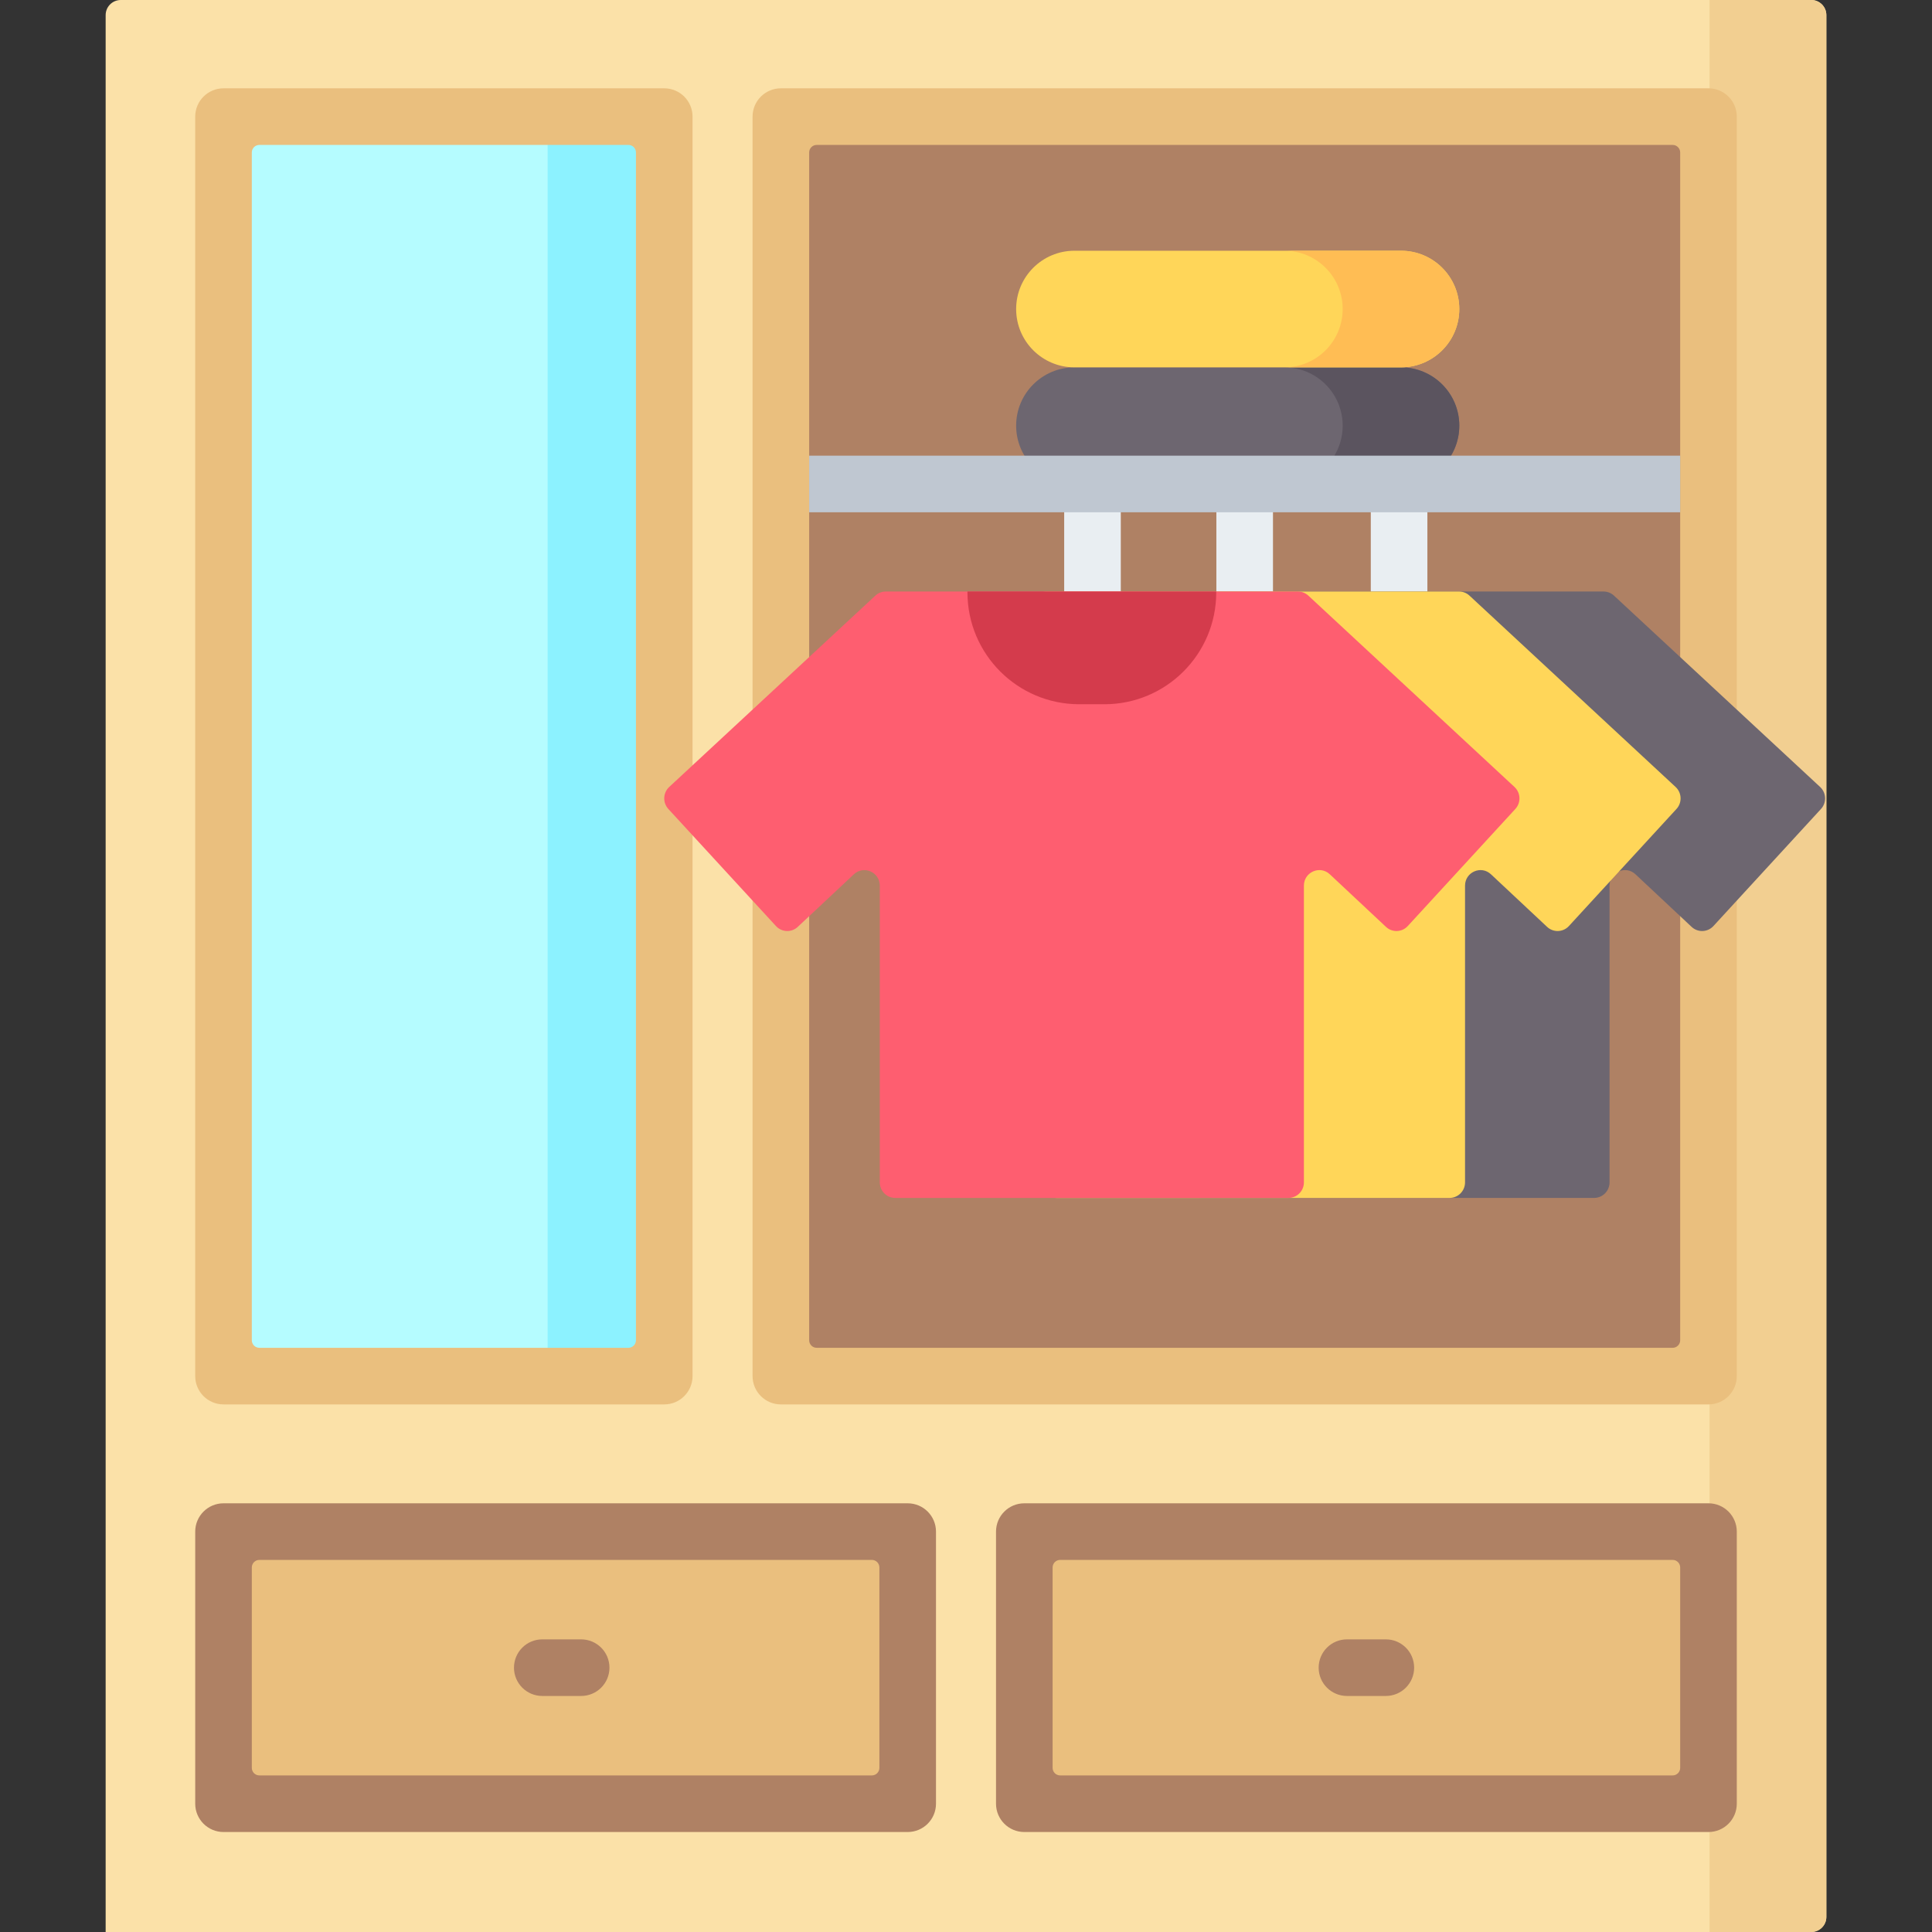
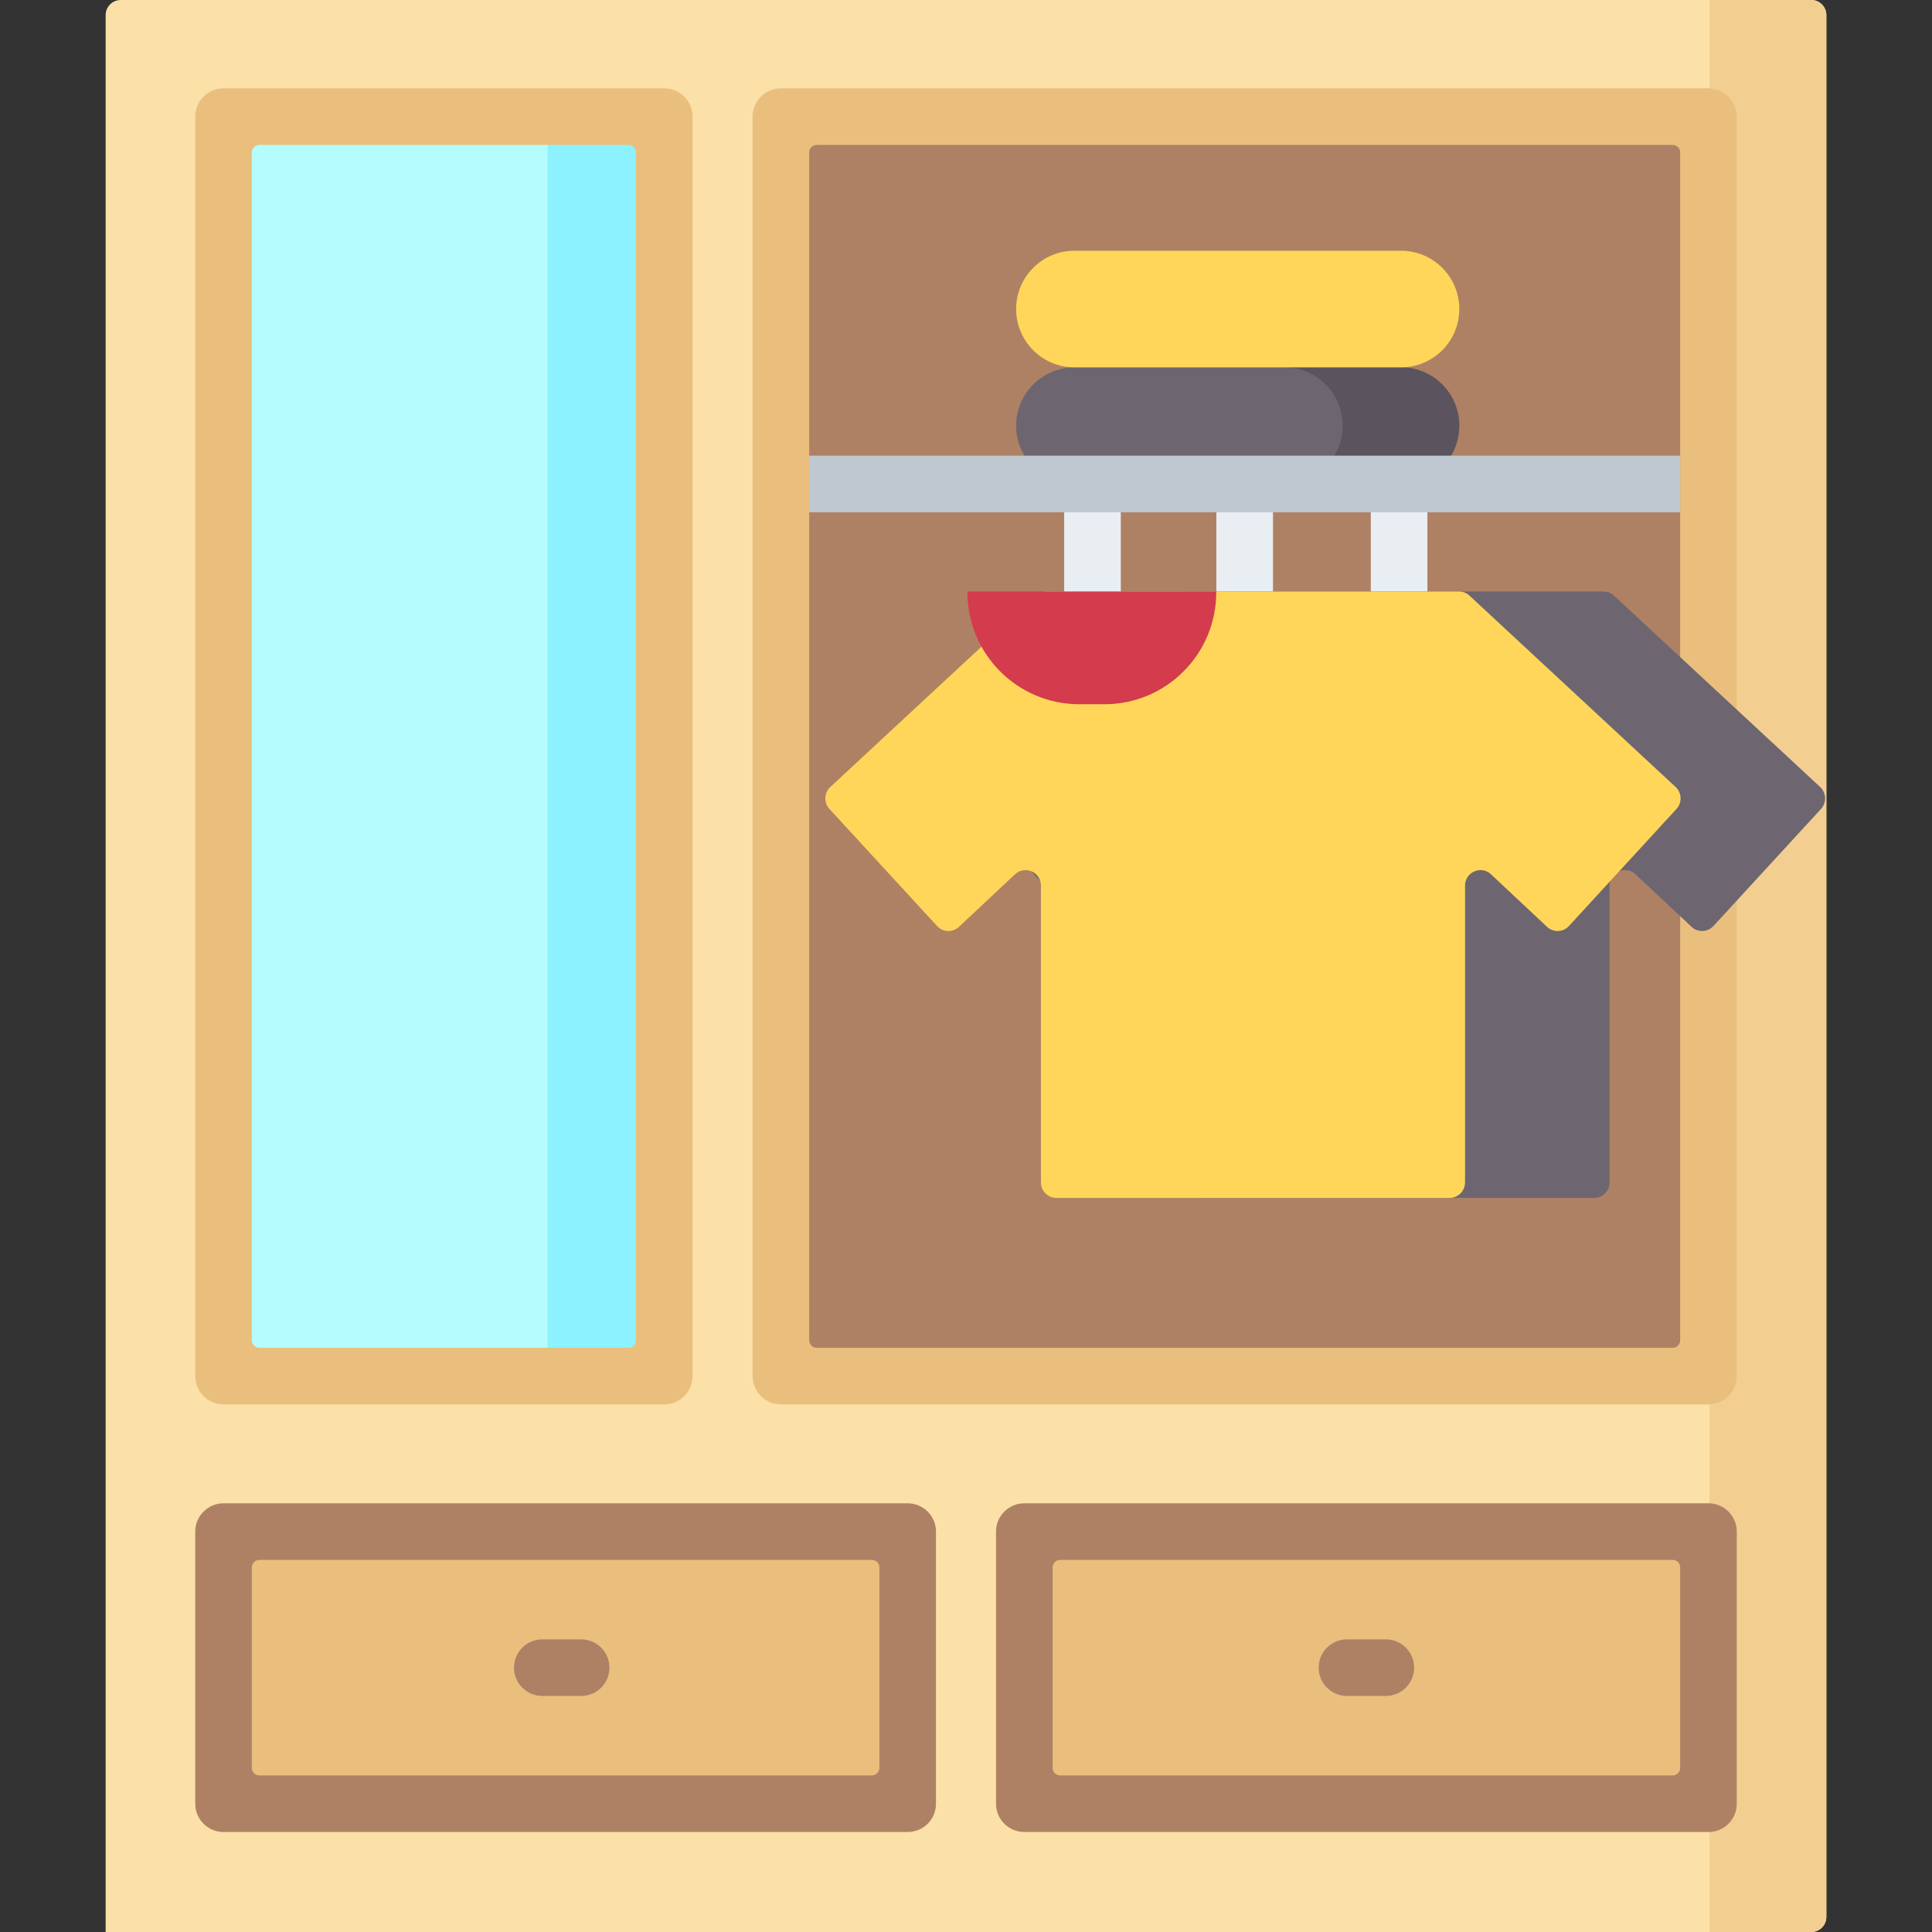
<svg xmlns="http://www.w3.org/2000/svg" height="512pt" viewBox="-28 0 512 512" width="512pt">
  <rect x="-28" y="0" width="512" height="512" fill="#333333" stroke="none" />
  <path d="m452 512h-452v-508c0-2.211 1.789-4 4-4h448c2.211 0 4 1.789 4 4v504c0 2.211-1.789 4-4 4zm0 0" fill="#fbe1a8" />
  <path d="m452 512h-26.949v-512h26.949c2.211 0 4 1.789 4 4v504c0 2.211-1.789 4-4 4zm0 0" fill="#f2cf91" />
  <path d="m31.234 30.906h116.797v333.777h-116.797zm0 0" fill="#b5fcff" />
  <path d="m117.129 30.906h30.902v333.777h-30.902zm0 0" fill="#8cf2ff" />
  <path d="m178.938 30.906h245.828v333.777h-245.828zm0 0" fill="#af8164" />
  <path d="m148.031 23.406h-116.797c-4.141 0-7.5 3.355-7.5 7.5v333.777c0 4.141 3.359 7.5 7.5 7.5h116.797c4.145 0 7.5-3.359 7.5-7.5v-333.777c0-4.145-3.355-7.5-7.5-7.5zm-9.5 333.777h-97.797c-1.105 0-2-.895-2-2v-314.777c0-1.105.895-2 2-2h97.797c1.105 0 2 .895 2 2v314.777c0 1.105-.895 2-2 2zm0 0" fill="#eabf7e" />
  <path d="m424.766 23.406h-245.828c-4.141 0-7.5 3.355-7.5 7.5v333.777c0 4.141 3.359 7.5 7.5 7.5h245.828c4.141 0 7.5-3.359 7.5-7.5v-333.777c0-4.145-3.359-7.5-7.5-7.5zm-9.5 333.777h-226.828c-1.105 0-2-.895-2-2v-314.777c0-1.105.895-2 2-2h226.828c1.105 0 2 .895 2 2v314.777c0 1.105-.898 2-2 2zm0 0" fill="#eabf7e" />
  <path d="m243.453 405.891h181.312v72.113h-181.312zm0 0" fill="#eabf7e" />
  <path d="m31.234 405.891h181.312v72.113h-181.312zm0 0" fill="#eabf7e" />
  <g fill="#af8164">
    <path d="m424.766 398.391h-181.312c-4.145 0-7.5 3.359-7.5 7.5v72.113c0 4.141 3.355 7.5 7.5 7.5h181.312c4.141 0 7.5-3.359 7.5-7.5v-72.113c0-4.141-3.359-7.5-7.5-7.5zm-9.5 72.113h-162.312c-1.105 0-2-.895-2-2v-53.113c0-1.105.895-2 2-2h162.312c1.105 0 2 .895 2 2v53.113c0 1.105-.898 2-2 2zm0 0" />
    <path d="m212.547 398.391h-181.312c-4.141 0-7.5 3.359-7.5 7.5v72.113c0 4.141 3.359 7.5 7.5 7.5h181.312c4.145 0 7.5-3.359 7.5-7.5v-72.113c0-4.141-3.359-7.5-7.5-7.5zm-9.5 72.113h-162.312c-1.105 0-2-.895-2-2v-53.113c0-1.105.895-2 2-2h162.312c1.105 0 2 .895 2 2v53.113c0 1.105-.895 2-2 2zm0 0" />
    <path d="m126.012 434.449h-10.301c-4.145 0-7.5 3.355-7.5 7.5 0 4.141 3.355 7.5 7.5 7.5h10.301c4.145 0 7.5-3.359 7.5-7.5 0-4.145-3.359-7.5-7.5-7.5zm0 0" />
    <path d="m339.262 434.449h-10.305c-4.141 0-7.5 3.355-7.5 7.5 0 4.141 3.359 7.5 7.5 7.5h10.305c4.141 0 7.5-3.359 7.5-7.5 0-4.145-3.359-7.5-7.5-7.5zm0 0" />
  </g>
  <path d="m343.277 128.258h-86.535c-8.531 0-15.453-6.918-15.453-15.453 0-8.535 6.918-15.453 15.453-15.453h86.535c8.535 0 15.453 6.918 15.453 15.453 0 8.535-6.918 15.453-15.453 15.453zm0 0" fill="#6d6670" />
  <path d="m343.277 97.352h-30.906c8.535 0 15.453 6.918 15.453 15.453 0 8.535-6.918 15.453-15.453 15.453h30.906c8.535 0 15.453-6.918 15.453-15.453 0-8.535-6.918-15.453-15.453-15.453zm0 0" fill="#5b545f" />
  <path d="m343.277 97.352h-86.535c-8.531 0-15.453-6.918-15.453-15.453 0-8.535 6.918-15.453 15.453-15.453h86.535c8.535 0 15.453 6.918 15.453 15.453 0 8.535-6.918 15.453-15.453 15.453zm0 0" fill="#ffd659" />
-   <path d="m343.277 66.445h-30.906c8.535 0 15.453 6.922 15.453 15.453 0 8.535-6.918 15.453-15.453 15.453h30.906c8.535 0 15.453-6.918 15.453-15.453 0-8.531-6.918-15.453-15.453-15.453zm0 0" fill="#ffbd54" />
  <path d="m261.52 124.5c-4.145 0-7.5 3.359-7.5 7.5v27.66c0 4.141 3.355 7.5 7.5 7.5 4.141 0 7.5-3.359 7.5-7.5v-27.66c0-4.141-3.359-7.5-7.5-7.5zm0 0" fill="#e9eef2" />
  <path d="m300.938 123.055c-3.82.449-6.586 3.906-6.586 7.754v27.039c0 3.852 2.766 7.305 6.586 7.758 4.551.535 8.414-3.004 8.414-7.445v-27.66c0-4.441-3.863-7.984-8.414-7.445zm0 0" fill="#e9eef2" />
  <path d="m342.773 124.5c-4.145 0-7.5 3.359-7.5 7.5v27.66c0 4.141 3.355 7.5 7.5 7.5 4.141 0 7.5-3.359 7.5-7.5v-27.66c0-4.141-3.359-7.5-7.5-7.5zm0 0" fill="#e9eef2" />
  <path d="m186.438 120.758h230.828v15h-230.828zm0 0" fill="#bfc7d1" />
  <path d="m454.582 214.383-28.508 31.027c-1.535 1.672-4.125 1.77-5.781.219l-14.879-13.938c-2.613-2.449-6.867-.578-6.867 3.02v78.629c0 2.277-1.832 4.121-4.09 4.121h-104.215c-2.258 0-4.09-1.844-4.09-4.121v-78.625c0-3.598-4.254-5.469-6.867-3.02l-14.871 13.934c-1.652 1.551-4.242 1.453-5.777-.219l-28.516-31.023c-1.539-1.676-1.438-4.289.23-5.836l54.629-50.707c.758-.703 1.746-1.09 2.77-1.09h109.203c1.023 0 2.012.387 2.766 1.09l54.633 50.711c1.664 1.543 1.766 4.156.23 5.828zm0 0" fill="#6d6670" />
  <path d="m416.285 214.383-28.508 31.027c-1.535 1.672-4.125 1.77-5.781.219l-14.879-13.938c-2.613-2.449-6.867-.578-6.867 3.02v78.629c0 2.277-1.828 4.121-4.086 4.121h-104.219c-2.258 0-4.086-1.844-4.086-4.121v-78.625c0-3.598-4.258-5.469-6.871-3.02l-14.867 13.934c-1.656 1.551-4.246 1.453-5.781-.219l-28.516-31.023c-1.539-1.676-1.434-4.289.23-5.836l54.633-50.707c.754-.703 1.742-1.09 2.766-1.09h109.203c1.027 0 2.016.387 2.77 1.09l54.629 50.711c1.664 1.543 1.766 4.156.23 5.828zm0 0" fill="#ffd659" />
-   <path d="m373.582 214.383-28.508 31.027c-1.535 1.672-4.125 1.77-5.777.219l-14.883-13.938c-2.613-2.449-6.867-.578-6.867 3.02v78.629c0 2.277-1.828 4.121-4.086 4.121h-104.219c-2.258 0-4.086-1.844-4.086-4.121v-78.625c0-3.598-4.254-5.469-6.871-3.02l-14.867 13.934c-1.656 1.551-4.242 1.453-5.781-.219l-28.516-31.023c-1.535-1.676-1.434-4.289.23-5.836l54.633-50.707c.754-.703 1.742-1.09 2.77-1.09h109.199c1.027 0 2.016.387 2.77 1.09l54.633 50.711c1.66 1.543 1.766 4.156.227 5.828zm0 0" fill="#fe5e70" />
  <path d="m264.664 186.633h-6.629c-16.375 0-29.648-13.273-29.648-29.648v-.23h65.93v.23c0 16.375-13.273 29.648-29.652 29.648zm0 0" fill="#d43b4c" />
</svg>